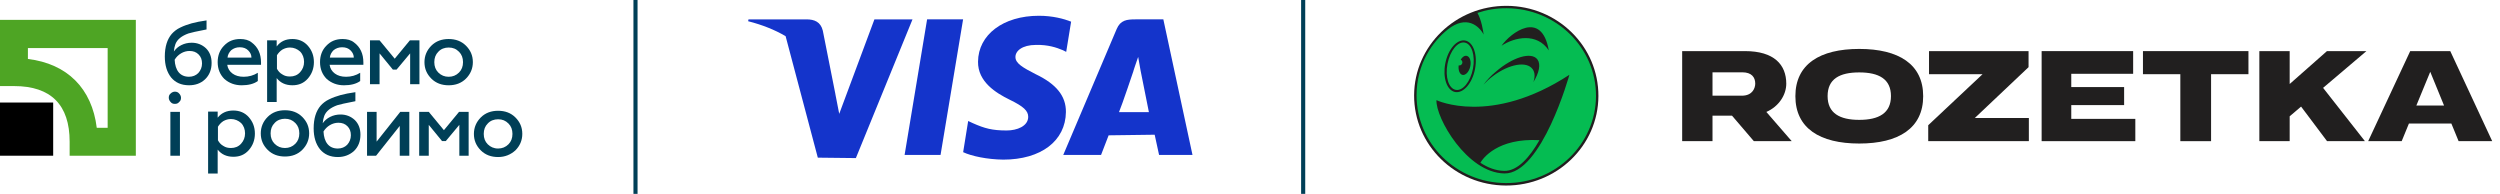
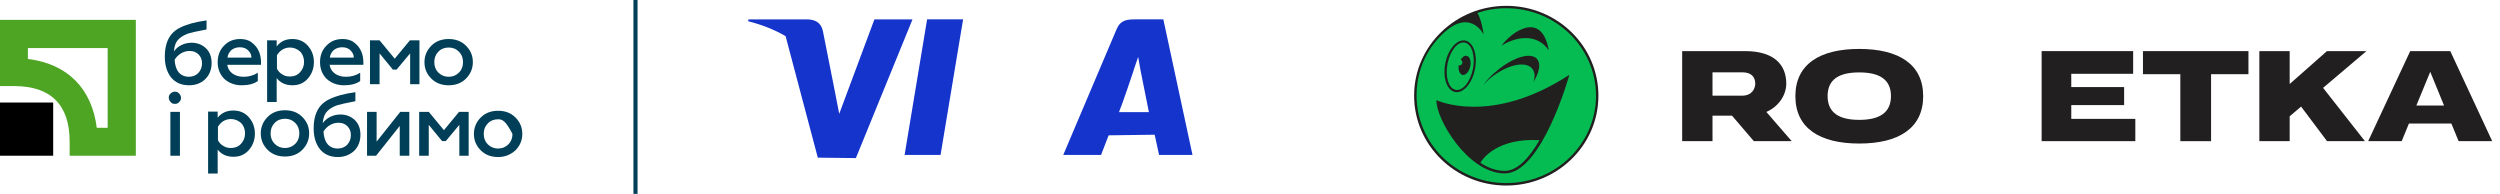
<svg xmlns="http://www.w3.org/2000/svg" width="361" height="28" viewBox="0 0 361 28" fill="none">
  <g clip-path="url(#clip0_1898_3700)">
    <path d="M126.266 2.797L121.183 16.441L120.632 13.613V13.592L118.813 4.424C118.499 3.147 117.588 2.797 116.46 2.797H108.08L108.033 3.065C110.052 3.58 111.855 4.291 113.442 5.223L118.092 22.765L123.588 22.827L131.766 2.797H126.266ZM120.534 13.33C120.502 13.252 120.472 13.175 120.441 13.093C120.477 13.175 120.507 13.252 120.534 13.33ZM120.286 12.722C120.276 12.696 120.266 12.676 120.256 12.65C120.266 12.67 120.276 12.696 120.286 12.722Z" fill="#1434CB" />
    <path d="M130.625 22.369H135.816L139.071 2.796H133.874L130.625 22.369Z" fill="#1434CB" />
-     <path d="M149.544 10.709C147.737 9.777 146.608 9.159 146.63 8.216C146.63 7.382 147.567 6.485 149.612 6.485C151.311 6.449 152.532 6.846 153.5 7.258L153.959 7.49L154.67 3.127C153.64 2.72 152.022 2.277 150.013 2.277C144.873 2.277 141.257 5.007 141.227 8.911C141.191 11.811 143.807 13.418 145.774 14.386C147.803 15.37 148.479 16.004 148.474 16.884C148.452 18.229 146.851 18.841 145.363 18.841C143.286 18.841 142.179 18.543 140.48 17.786L139.804 17.472L139.079 21.973C140.294 22.545 142.535 23.019 144.867 23.05C150.323 23.05 153.871 20.346 153.918 16.174C153.938 13.882 152.548 12.141 149.544 10.709Z" fill="#1434CB" />
    <path d="M167.986 2.796H163.975C162.728 2.796 161.796 2.889 161.245 4.197L153.535 22.369H158.994C158.994 22.369 159.886 20.087 160.086 19.541C160.683 19.541 165.984 19.453 166.735 19.453C166.895 20.159 167.369 22.369 167.369 22.369H172.195L167.986 2.796ZM161.585 16.188C162.023 15.158 163.661 10.28 163.661 10.28C163.624 10.337 164.083 8.972 164.351 8.22L164.696 10.172C164.696 10.172 165.695 15.163 165.901 16.193C165.092 16.188 162.599 16.188 161.585 16.188Z" fill="#1434CB" />
    <path d="M92.063 -0.1H91.469V28.406H92.063V-0.1Z" fill="#003F57" />
-     <path d="M188.475 -0.1H187.881V28.406H188.475V-0.1Z" fill="#003F57" />
    <path d="M15.545 6.94V18.456H13.972C13.281 12.775 9.711 9.205 4.03 8.514V6.94H15.545ZM-0 2.871V12.429H2.034C7.369 12.429 10.056 15.154 10.056 20.451V22.486H19.614V2.871H-0Z" fill="#4EA524" />
    <path d="M7.679 14.806H-0V22.485H7.679V14.806Z" fill="black" />
    <path d="M27.292 12.312C26.179 12.312 25.334 11.928 24.72 11.199C24.106 10.431 23.799 9.433 23.799 8.166C23.799 6.746 24.144 5.671 24.797 4.903C25.104 4.558 25.526 4.213 26.025 3.982C26.562 3.713 27.138 3.522 27.676 3.368C28.251 3.215 28.981 3.061 29.825 2.946V4.251C28.443 4.52 27.561 4.712 27.215 4.827C26.256 5.172 25.603 5.671 25.334 6.362C25.219 6.669 25.142 7.015 25.104 7.437C25.373 7.053 25.718 6.746 26.179 6.516C26.639 6.285 27.138 6.17 27.676 6.17C28.482 6.17 29.173 6.439 29.748 6.976C30.286 7.514 30.555 8.205 30.555 9.087C30.555 10.047 30.247 10.853 29.595 11.467C28.981 12.043 28.213 12.312 27.292 12.312ZM27.292 11.083C27.829 11.083 28.29 10.892 28.635 10.546C28.981 10.162 29.173 9.702 29.173 9.164C29.173 8.627 29.019 8.205 28.674 7.859C28.328 7.514 27.906 7.36 27.369 7.36C26.946 7.36 26.524 7.475 26.14 7.706C25.756 7.936 25.449 8.243 25.219 8.627C25.258 9.394 25.449 10.009 25.795 10.431C26.14 10.853 26.639 11.083 27.292 11.083Z" fill="#003F57" />
    <path d="M31.432 8.974C31.432 8.015 31.739 7.208 32.354 6.594C32.968 5.941 33.736 5.634 34.696 5.634C35.349 5.634 35.925 5.787 36.347 6.133C37.23 6.786 37.691 7.746 37.691 9.013V9.358H32.814C32.891 9.896 33.16 10.319 33.582 10.626C34.005 10.933 34.542 11.086 35.195 11.086C35.925 11.086 36.616 10.895 37.23 10.51V11.701C36.654 12.123 35.848 12.315 34.888 12.315C33.928 12.315 33.083 12.008 32.392 11.394C31.778 10.779 31.432 9.973 31.432 8.974ZM32.853 8.322H36.309C36.309 7.938 36.155 7.592 35.848 7.285C35.541 6.978 35.157 6.824 34.619 6.824C34.12 6.824 33.736 6.978 33.39 7.247C33.083 7.554 32.891 7.899 32.853 8.322Z" fill="#003F57" />
    <path d="M42.218 5.634C43.101 5.634 43.869 5.941 44.445 6.593C45.02 7.246 45.328 8.014 45.328 8.974C45.328 9.895 45.02 10.701 44.445 11.354C43.869 12.006 43.14 12.313 42.218 12.313C41.258 12.313 40.491 11.968 39.953 11.277V14.732H38.571V5.826H39.953V6.709C40.491 5.979 41.258 5.634 42.218 5.634ZM41.873 6.862C41.45 6.862 41.105 6.977 40.76 7.169C40.414 7.4 40.184 7.668 39.992 7.975V9.933C40.184 10.279 40.414 10.547 40.76 10.739C41.105 10.97 41.45 11.047 41.873 11.047C42.449 11.047 42.948 10.855 43.331 10.432C43.715 10.01 43.907 9.511 43.907 8.935C43.907 8.359 43.715 7.822 43.331 7.438C42.948 7.093 42.449 6.862 41.873 6.862Z" fill="#003F57" />
    <path d="M46.212 8.974C46.212 8.015 46.52 7.208 47.134 6.594C47.748 5.941 48.516 5.634 49.476 5.634C50.129 5.634 50.705 5.787 51.127 6.133C52.011 6.786 52.471 7.746 52.471 9.013V9.358H47.595C47.672 9.896 47.94 10.319 48.363 10.626C48.785 10.933 49.323 11.086 49.975 11.086C50.705 11.086 51.396 10.895 52.011 10.51V11.701C51.435 12.123 50.628 12.315 49.668 12.315C48.708 12.315 47.864 12.008 47.172 11.394C46.558 10.779 46.212 9.973 46.212 8.974ZM47.633 8.322H51.089C51.089 7.938 50.935 7.592 50.628 7.285C50.321 6.978 49.937 6.824 49.4 6.824C48.9 6.824 48.516 6.978 48.171 7.247C47.864 7.554 47.672 7.899 47.633 8.322Z" fill="#003F57" />
    <path d="M54.77 12.161H53.426V5.825H54.809L56.997 8.475L59.186 5.825H60.568V12.161H59.224V7.707L57.266 10.049H56.728L54.809 7.707V12.161H54.77Z" fill="#003F57" />
    <path d="M64.786 12.315C63.788 12.315 62.943 12.008 62.29 11.355C61.638 10.703 61.292 9.934 61.292 8.974C61.292 8.053 61.638 7.247 62.29 6.594C62.943 5.941 63.788 5.634 64.786 5.634C65.785 5.634 66.629 5.941 67.282 6.594C67.935 7.247 68.281 8.015 68.281 8.974C68.281 9.896 67.935 10.703 67.282 11.355C66.629 12.008 65.785 12.315 64.786 12.315ZM64.786 11.086C65.362 11.086 65.861 10.895 66.284 10.472C66.668 10.088 66.86 9.589 66.86 8.974C66.86 8.36 66.668 7.861 66.284 7.477C65.861 7.055 65.401 6.863 64.786 6.863C64.21 6.863 63.673 7.055 63.289 7.477C62.905 7.861 62.713 8.36 62.713 8.974C62.713 9.589 62.905 10.088 63.289 10.472C63.711 10.895 64.21 11.086 64.786 11.086Z" fill="#003F57" />
    <path d="M25.254 15C24.985 15 24.793 14.923 24.64 14.731C24.486 14.577 24.371 14.347 24.371 14.117C24.371 13.848 24.448 13.656 24.64 13.503C24.793 13.349 25.024 13.234 25.254 13.234C25.484 13.234 25.715 13.311 25.868 13.503C26.022 13.656 26.137 13.886 26.137 14.117C26.137 14.386 26.06 14.577 25.868 14.731C25.715 14.923 25.523 15 25.254 15ZM25.983 22.485H24.601V16.151H25.983V22.485Z" fill="#003F57" />
    <path d="M33.697 15.959C34.58 15.959 35.348 16.266 35.924 16.918C36.499 17.571 36.807 18.339 36.807 19.298C36.807 20.22 36.499 21.026 35.924 21.678C35.348 22.331 34.618 22.638 33.697 22.638C32.737 22.638 31.97 22.293 31.432 21.602V25.056H30.05V16.112H31.432V16.995C31.97 16.304 32.737 15.959 33.697 15.959ZM33.352 17.187C32.929 17.187 32.584 17.302 32.238 17.494C31.893 17.724 31.663 17.993 31.471 18.3V20.258C31.663 20.604 31.893 20.872 32.238 21.064C32.584 21.294 32.929 21.371 33.352 21.371C33.928 21.371 34.427 21.179 34.81 20.757C35.194 20.335 35.386 19.836 35.386 19.26C35.386 18.684 35.194 18.147 34.81 17.763C34.427 17.417 33.928 17.187 33.352 17.187Z" fill="#003F57" />
    <path d="M41.149 22.601C40.151 22.601 39.306 22.294 38.653 21.641C38 20.988 37.655 20.22 37.655 19.26C37.655 18.339 38 17.532 38.653 16.879C39.306 16.227 40.151 15.919 41.149 15.919C42.148 15.919 42.992 16.227 43.645 16.879C44.298 17.532 44.643 18.3 44.643 19.26C44.643 20.182 44.298 20.988 43.645 21.641C42.992 22.294 42.148 22.601 41.149 22.601ZM41.149 21.372C41.725 21.372 42.224 21.18 42.647 20.758C43.031 20.374 43.223 19.875 43.223 19.26C43.223 18.646 43.031 18.147 42.647 17.763C42.224 17.34 41.763 17.148 41.149 17.148C40.573 17.148 40.035 17.34 39.652 17.763C39.268 18.147 39.075 18.646 39.075 19.26C39.075 19.875 39.268 20.374 39.652 20.758C40.074 21.18 40.573 21.372 41.149 21.372Z" fill="#003F57" />
    <path d="M48.785 22.676C47.672 22.676 46.827 22.292 46.213 21.563C45.599 20.795 45.292 19.797 45.292 18.53C45.292 17.11 45.637 16.035 46.29 15.268C46.597 14.922 47.019 14.577 47.518 14.347C48.056 14.078 48.631 13.886 49.169 13.732C49.745 13.579 50.474 13.425 51.318 13.31V14.615C49.937 14.884 49.054 15.076 48.708 15.191C47.749 15.536 47.096 16.035 46.827 16.726C46.712 17.034 46.636 17.379 46.597 17.801C46.866 17.417 47.211 17.11 47.672 16.88C48.133 16.65 48.631 16.534 49.169 16.534C49.975 16.534 50.666 16.803 51.242 17.34C51.779 17.878 52.048 18.569 52.048 19.452C52.048 20.411 51.741 21.217 51.088 21.831C50.474 22.369 49.706 22.676 48.785 22.676ZM48.785 21.448C49.322 21.448 49.783 21.256 50.129 20.91C50.474 20.526 50.666 20.066 50.666 19.528C50.666 18.991 50.512 18.569 50.167 18.223C49.821 17.878 49.399 17.724 48.862 17.724C48.44 17.724 48.017 17.84 47.633 18.07C47.25 18.3 46.943 18.607 46.712 18.991C46.751 19.759 46.943 20.373 47.288 20.795C47.633 21.217 48.132 21.448 48.785 21.448Z" fill="#003F57" />
    <path d="M54.306 22.485H53V16.149H54.383V20.45L57.8 16.149H59.106V22.485H57.723V18.184L54.306 22.485Z" fill="#003F57" />
    <path d="M61.874 22.484H60.53V16.149H61.913L64.101 18.798L66.29 16.149H67.672V22.484H66.328V18.03L64.37 20.372H63.832L61.913 18.03V22.484H61.874Z" fill="#003F57" />
-     <path d="M71.926 22.676C70.928 22.676 70.083 22.369 69.43 21.716C68.777 21.063 68.432 20.295 68.432 19.335C68.432 18.414 68.777 17.607 69.43 16.955C70.083 16.302 70.928 15.995 71.926 15.995C72.924 15.995 73.769 16.302 74.422 16.955C75.075 17.607 75.42 18.375 75.42 19.335C75.42 20.257 75.075 21.063 74.422 21.716C73.731 22.33 72.924 22.676 71.926 22.676ZM71.926 21.447C72.502 21.447 73.001 21.255 73.424 20.833C73.808 20.449 73.999 19.95 73.999 19.335C73.999 18.721 73.808 18.222 73.424 17.838C73.001 17.415 72.54 17.223 71.926 17.223C71.35 17.223 70.812 17.415 70.428 17.838C70.044 18.222 69.852 18.721 69.852 19.335C69.852 19.95 70.044 20.449 70.428 20.833C70.812 21.217 71.311 21.447 71.926 21.447Z" fill="#003F57" />
+     <path d="M71.926 22.676C70.928 22.676 70.083 22.369 69.43 21.716C68.777 21.063 68.432 20.295 68.432 19.335C68.432 18.414 68.777 17.607 69.43 16.955C70.083 16.302 70.928 15.995 71.926 15.995C72.924 15.995 73.769 16.302 74.422 16.955C75.075 17.607 75.42 18.375 75.42 19.335C75.42 20.257 75.075 21.063 74.422 21.716C73.731 22.33 72.924 22.676 71.926 22.676ZM71.926 21.447C72.502 21.447 73.001 21.255 73.424 20.833C73.808 20.449 73.999 19.95 73.999 19.335C73.001 17.415 72.54 17.223 71.926 17.223C71.35 17.223 70.812 17.415 70.428 17.838C70.044 18.222 69.852 18.721 69.852 19.335C69.852 19.95 70.044 20.449 70.428 20.833C70.812 21.217 71.311 21.447 71.926 21.447Z" fill="#003F57" />
    <g clip-path="url(#clip1_1898_3700)">
      <path d="M230.811 13.874C230.782 21.04 224.788 26.819 217.446 26.791C210.104 26.762 204.169 20.926 204.198 13.759C204.227 6.593 210.221 0.814 217.563 0.843C224.92 0.871 230.84 6.708 230.811 13.874Z" fill="#221F1F" />
      <path d="M222.298 20.241C220.891 22.701 219.147 24.718 217.198 24.675C215.982 24.646 214.824 24.203 213.769 23.502C214.106 22.901 216.231 19.898 222.298 20.241ZM230.461 13.875C230.432 20.841 224.599 26.477 217.447 26.434C210.296 26.406 204.551 20.727 204.551 13.761C204.551 9.241 206.867 5.994 209.065 4.249C211.761 2.117 213.593 3.748 214.238 4.993C214.165 4.463 213.945 2.947 213.344 1.86C214.663 1.416 216.085 1.173 217.565 1.188C224.716 1.231 230.49 6.895 230.461 13.875ZM216.817 6.609C218.693 5.364 221.932 4.678 223.646 7.281C222.606 1.331 218.107 4.749 216.817 6.609ZM214.209 12.23C214.604 11.801 215.059 11.372 215.586 10.986C217.931 9.227 220.496 8.783 221.331 10.013C221.653 10.485 221.668 11.143 221.419 11.858C222.254 10.514 222.518 9.269 222.005 8.583C221.14 7.438 218.459 8.225 216.011 10.342C215.293 10.929 214.692 11.587 214.209 12.23ZM210.12 13.289C211.307 13.504 212.597 12.03 212.992 9.97C213.388 7.911 212.758 6.08 211.571 5.851C210.384 5.636 209.094 7.11 208.699 9.169C208.303 11.215 208.933 13.06 210.12 13.289ZM226.621 10.8C215.264 18.224 207.424 14.462 207.424 14.462C207.306 17.037 211.835 24.947 217.228 25.047C222.635 25.147 226.621 10.8 226.621 10.8ZM209.021 9.212C209.387 7.324 210.501 5.951 211.512 6.151C212.523 6.337 213.051 8.025 212.699 9.913C212.333 11.801 211.219 13.175 210.208 12.974C209.182 12.788 208.655 11.1 209.021 9.212ZM211.175 10.814C211.63 10.914 212.128 10.371 212.304 9.613C212.48 8.855 212.245 8.154 211.791 8.068C211.483 7.996 211.161 8.225 210.926 8.611C211.131 8.712 211.234 8.969 211.131 9.184C211.043 9.384 210.838 9.484 210.633 9.441C210.545 10.113 210.765 10.714 211.175 10.814Z" fill="#05BC52" />
      <path fill-rule="evenodd" clip-rule="evenodd" d="M259.253 13.889C259.253 9.254 262.804 7.065 268.473 7.065C274.171 7.065 277.707 9.268 277.707 13.889C277.707 18.509 274.171 20.726 268.473 20.726C262.79 20.726 259.253 18.523 259.253 13.889ZM263.906 13.874C263.906 16.335 265.639 17.308 268.473 17.308C271.293 17.308 273.055 16.349 273.055 13.874C273.055 11.4 271.293 10.456 268.473 10.456C265.639 10.456 263.906 11.4 263.906 13.874Z" fill="#211F1F" />
-       <path d="M292.924 9.698V7.38H278.55V10.713H286.281L278.436 18.08V20.384H292.967V17.036H285.164L292.924 9.698Z" fill="#211F1F" />
      <path d="M306.723 15.176H299.092V17.165H308.341V20.383H294.812V7.38H308.026V10.656H299.092V12.573H306.723V15.176Z" fill="#211F1F" />
      <path d="M309.443 10.713H314.84V20.384H319.279V10.713H324.676V7.38H309.443V10.713Z" fill="#211F1F" />
      <path fill-rule="evenodd" clip-rule="evenodd" d="M353.819 7.38H348.035L341.965 20.383H346.804L347.849 17.837H353.977L355.022 20.383H359.875L353.819 7.38ZM348.923 15.234L350.927 10.37L352.918 15.234H348.923Z" fill="#211F1F" />
      <path fill-rule="evenodd" clip-rule="evenodd" d="M257.938 12.087C257.938 9.34 256.177 7.38 251.982 7.38H242.905V20.384H247.286V16.707H250.107L253.256 20.384H258.725L255.06 16.164C256.893 15.363 257.938 13.675 257.938 12.087ZM247.286 10.442H251.596C252.927 10.442 253.457 11.157 253.457 12.072C253.457 12.688 253.085 13.818 251.524 13.818H247.286V10.442Z" fill="#211F1F" />
      <path d="M330.629 12.13L336.013 7.38H341.711L335.454 12.688L341.496 20.384H336.027L332.276 15.391L330.629 16.793V20.384H326.249V7.38H330.629V12.13Z" fill="#211F1F" />
    </g>
  </g>
  <defs>
    <clipPath id="clip0_1898_3700">
      <rect width="360.165" height="27.996" fill="white" />
    </clipPath>
    <clipPath id="clip1_1898_3700">
      <rect width="155.676" height="25.946" fill="white" transform="translate(204.198 0.843)" />
    </clipPath>
  </defs>
</svg>